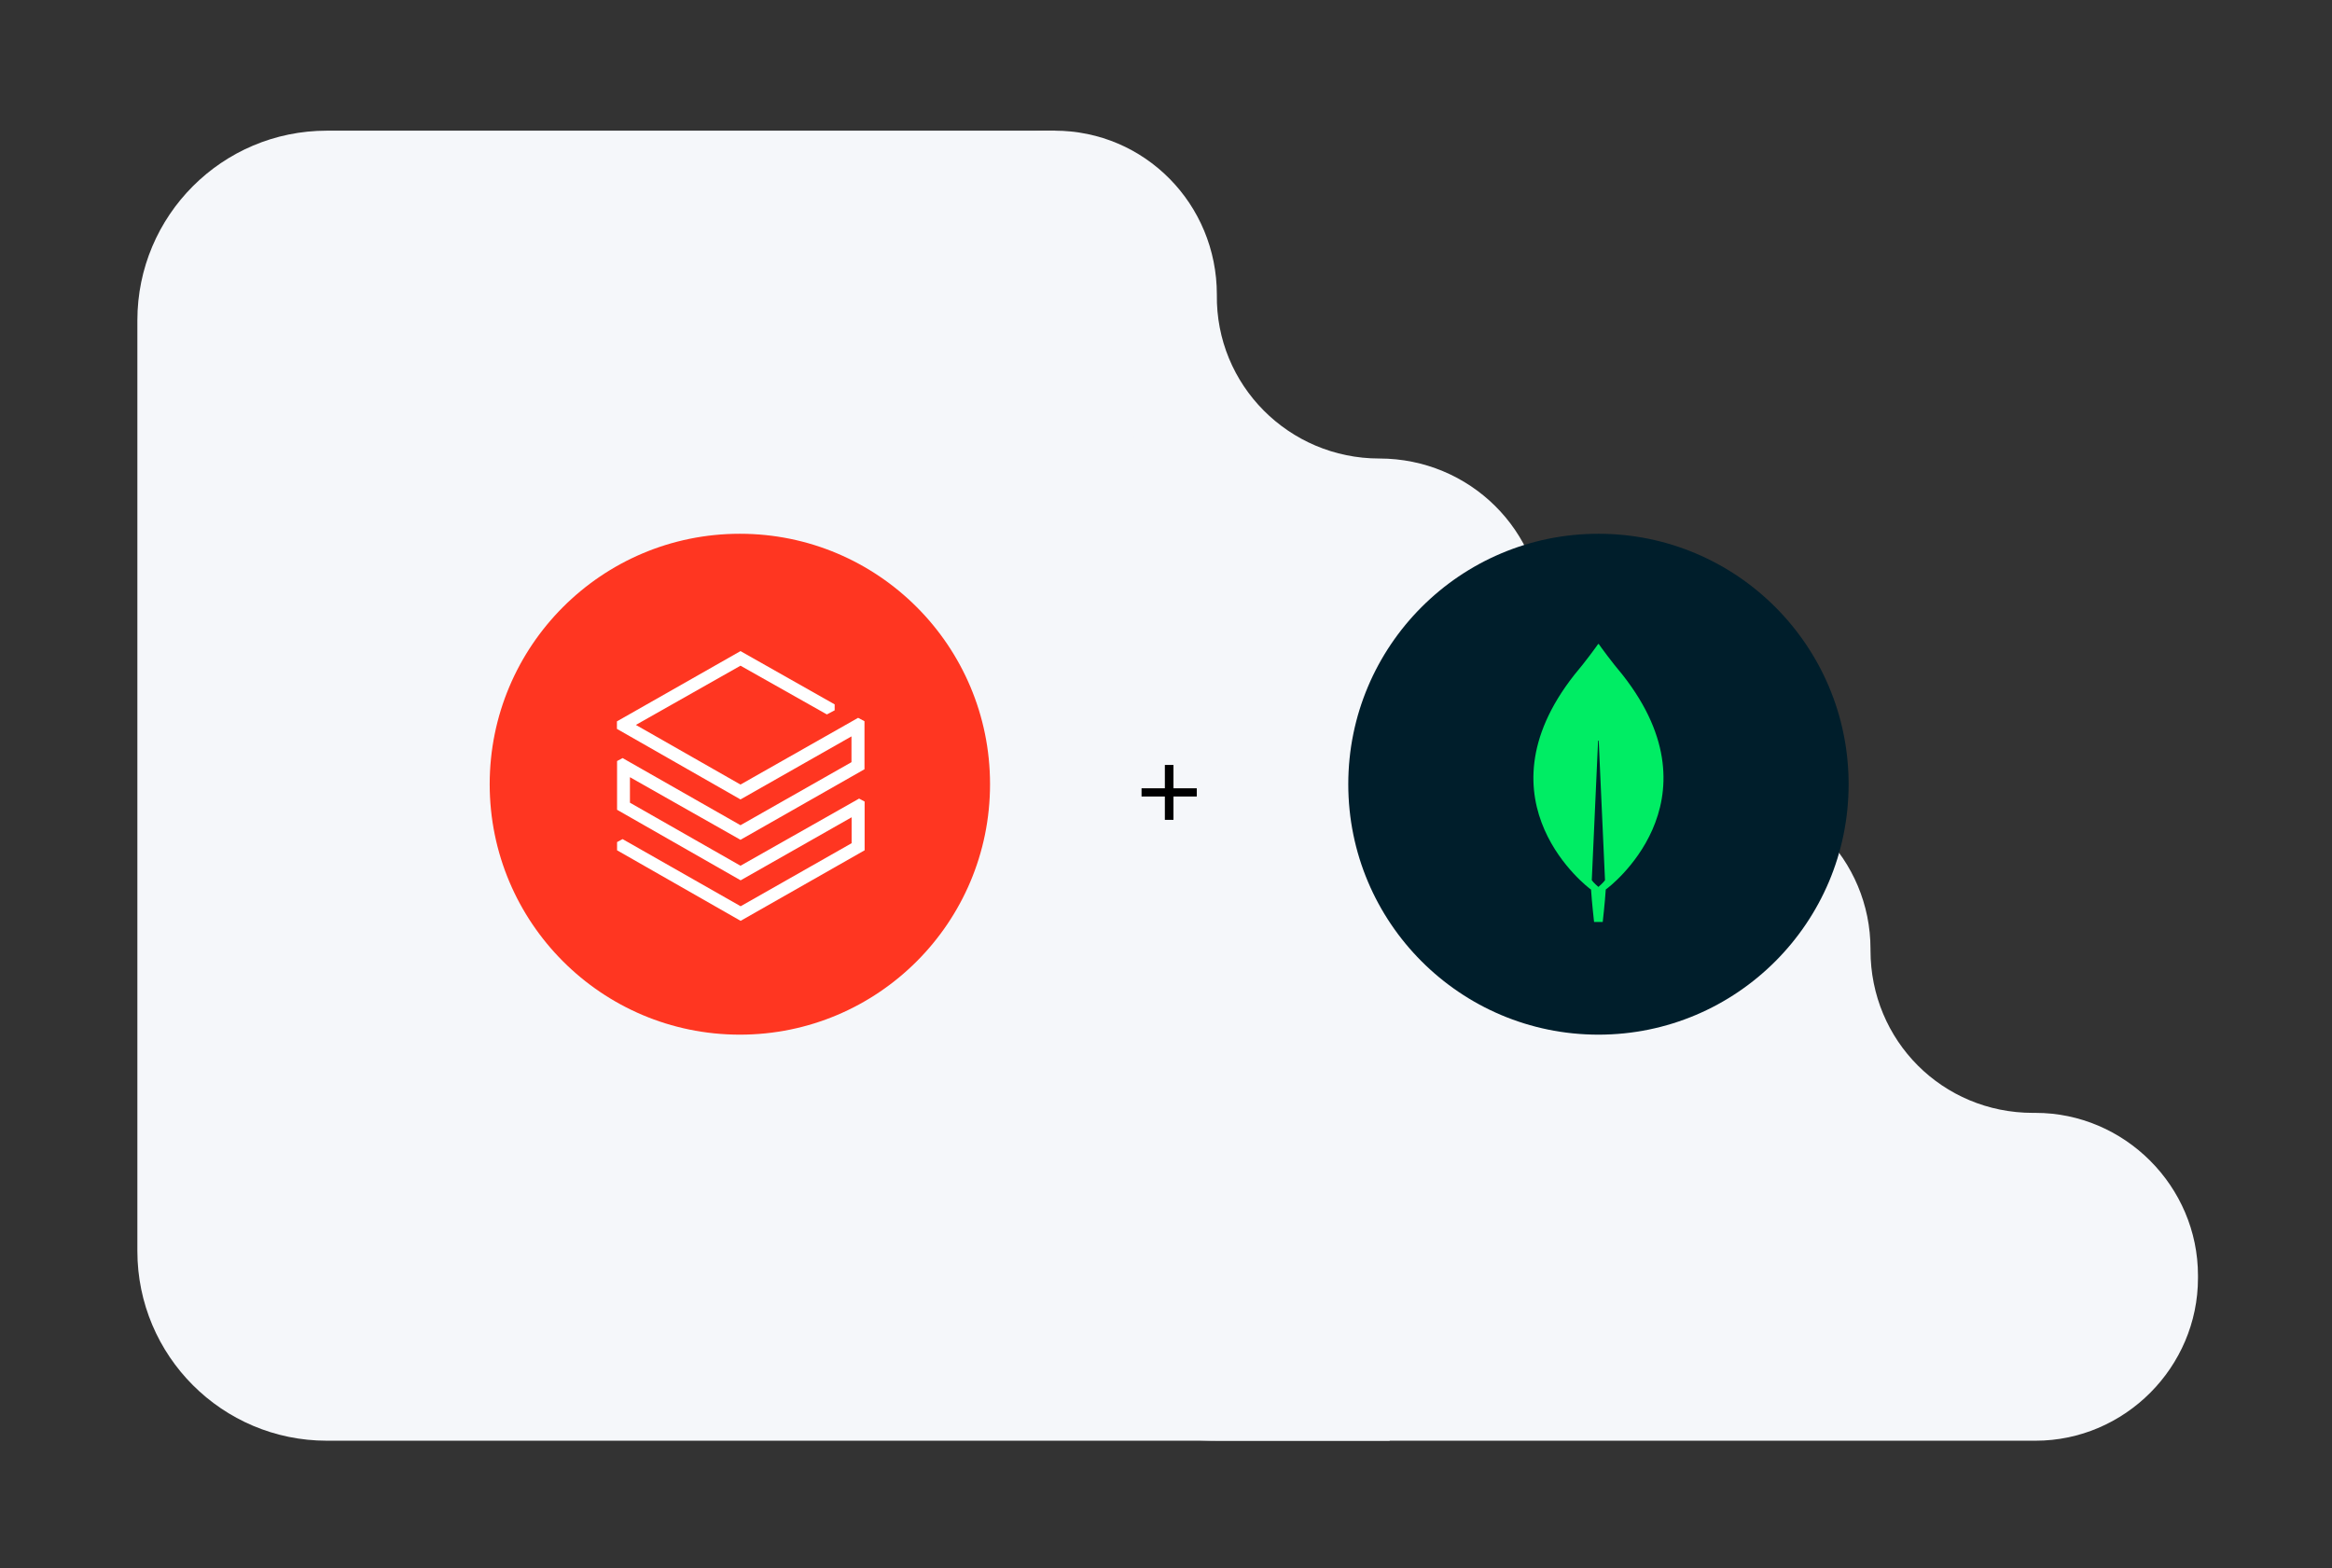
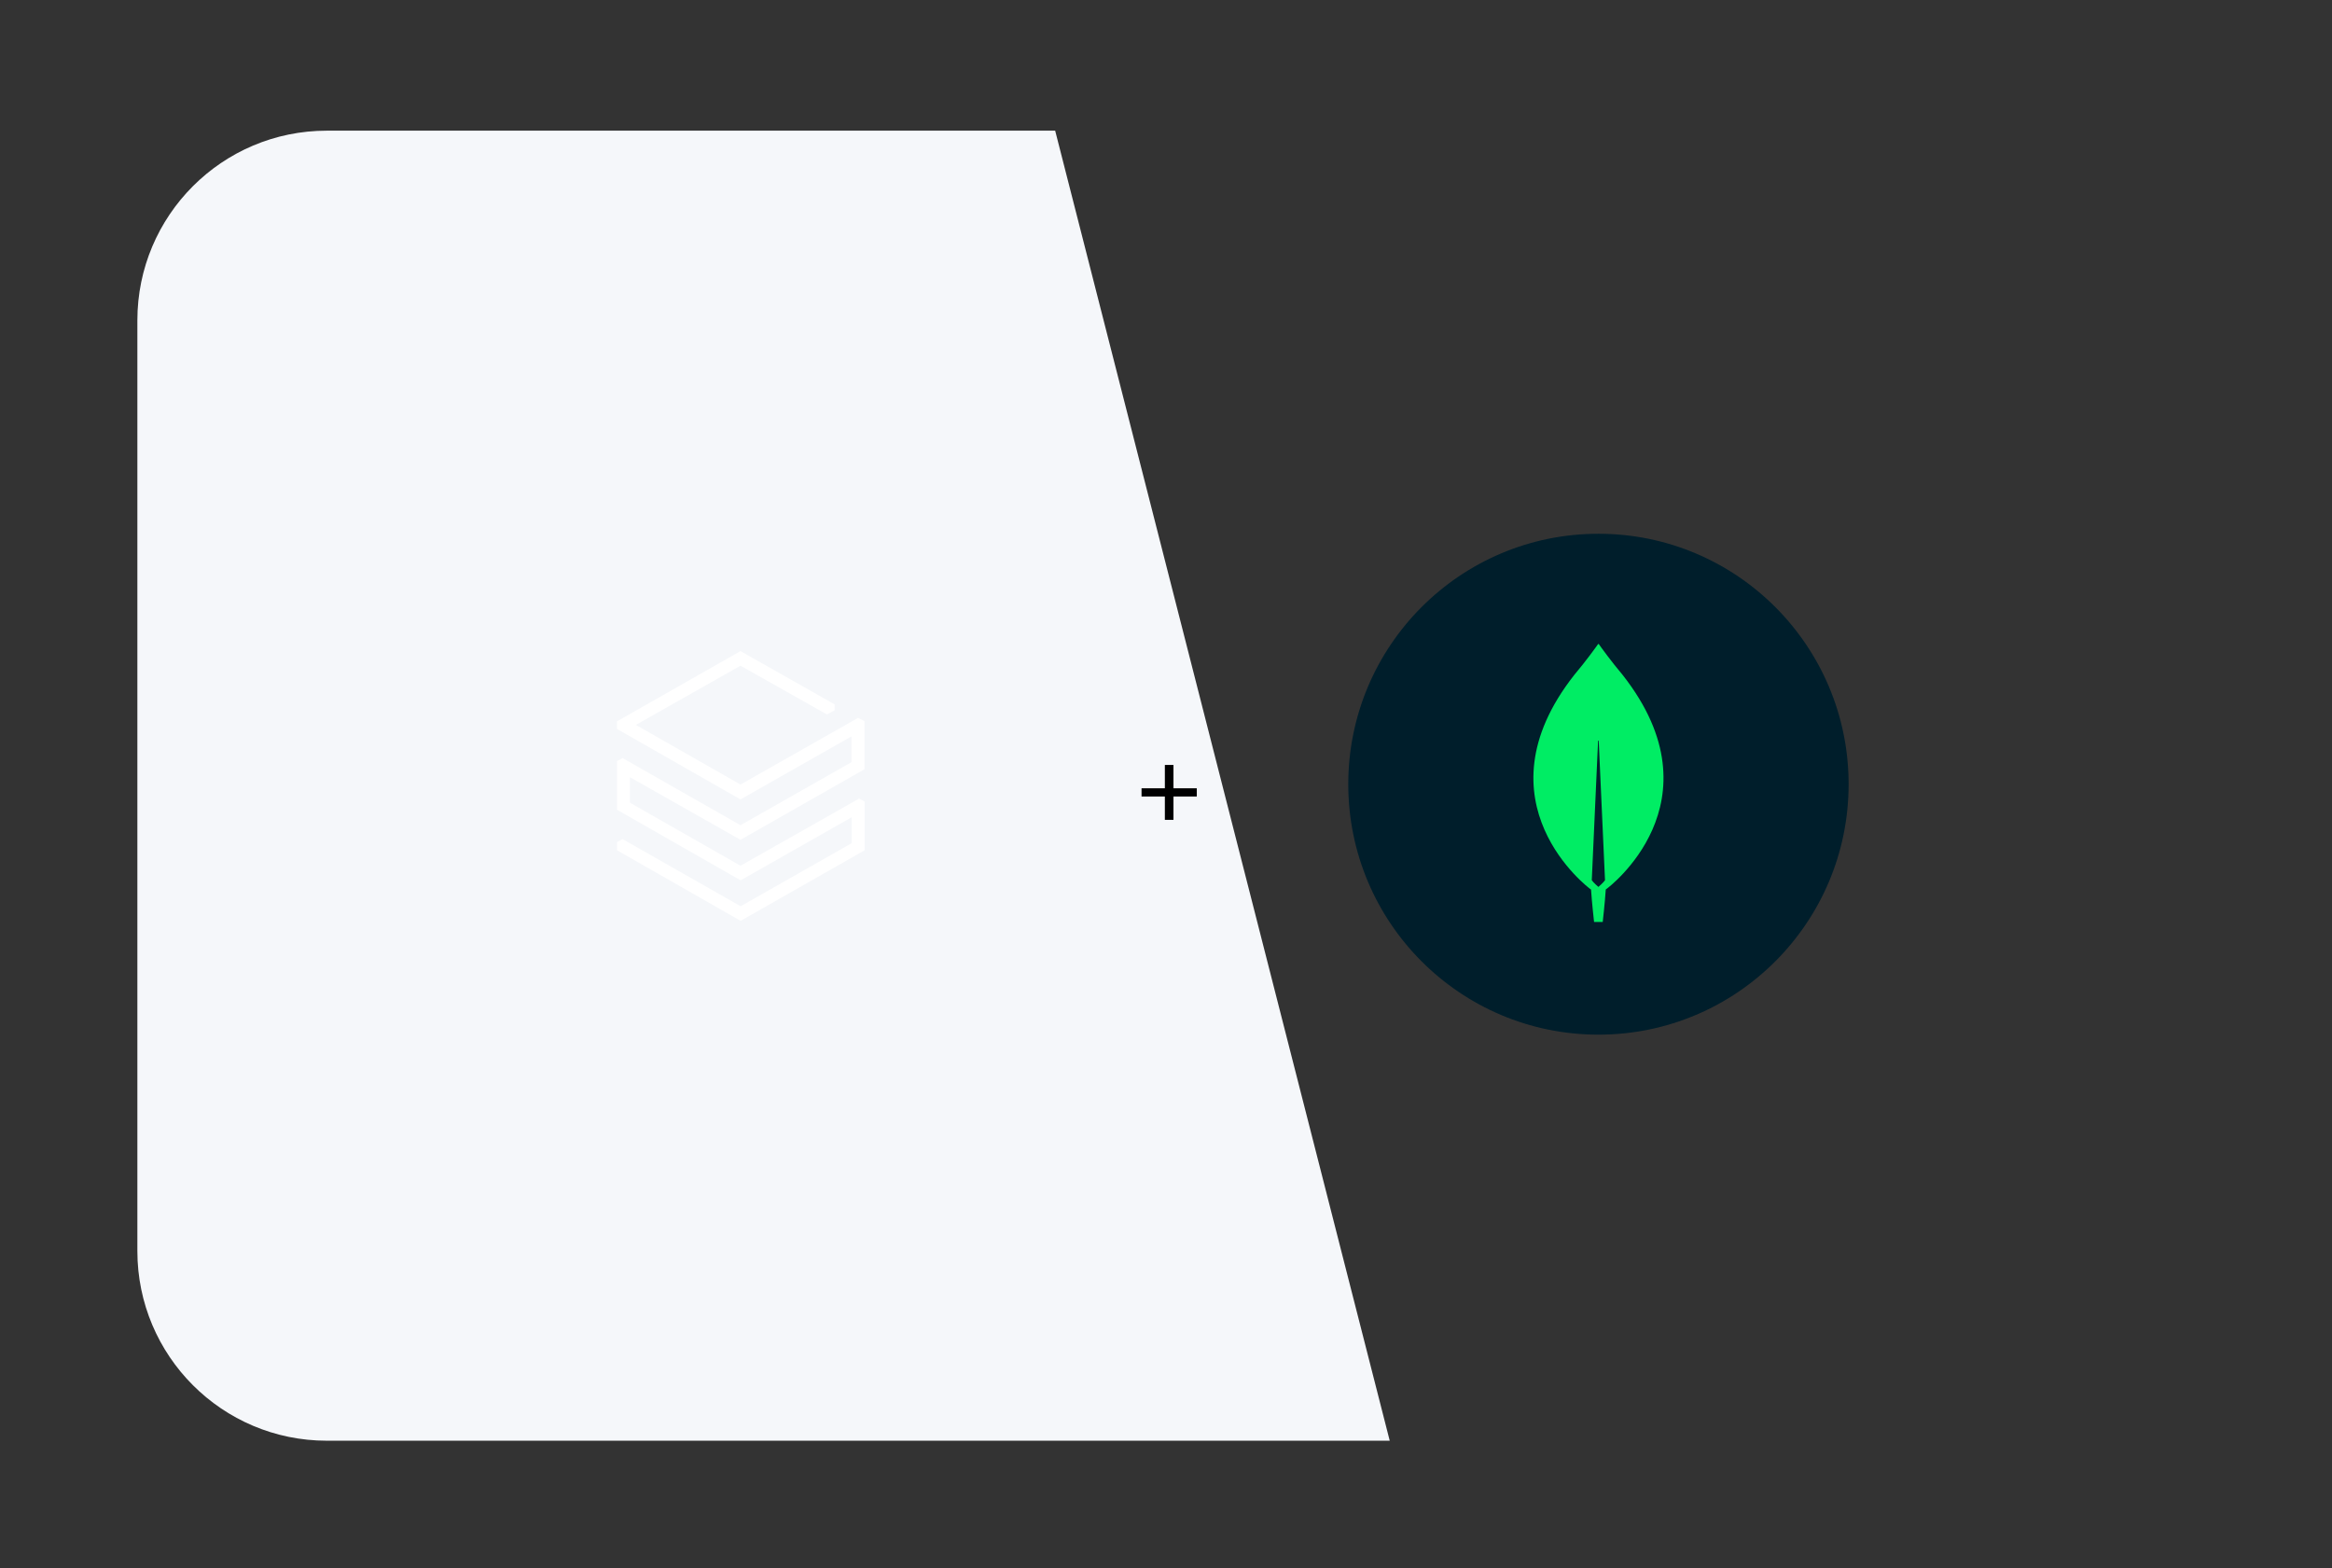
<svg xmlns="http://www.w3.org/2000/svg" width="696" height="468" viewBox="0 0 696 468" fill="none">
  <rect x="0" y="0" width="696" height="468" fill="#333333" stroke="none" />
  <g clip-path="url(#clip0_1388_1748)">
-     <path d="M411.656 136.848C438.631 136.848 460.524 158.374 460.524 185.38V186.163C460.524 212.777 482.418 234.695 509.002 234.695H509.784C536.76 234.695 558.262 256.614 558.262 283.228V283.62C558.262 310.626 579.765 332.152 606.74 332.152H607.522C634.106 332.152 656 354.07 656 380.684V381.467C656 408.082 634.106 430 607.522 430H363.568C309.226 430 265.439 385.773 265.439 331.761V87.533C265.439 60.918 287.333 39 313.918 39H314.7C341.675 39 363.178 60.918 363.178 87.924C362.786 114.93 384.68 136.848 411.656 136.848Z" fill="#F5F7FA" />
    <path d="M41 95.615C41 64.348 66.319 39 97.552 39H314.922L414.772 430H97.552C66.319 430 41 404.652 41 373.385V95.615Z" fill="#F5F7FA" />
    <path d="M477.067 308.808C518.304 308.808 551.733 275.341 551.733 234.058C551.733 192.774 518.304 159.308 477.067 159.308C435.83 159.308 402.401 192.774 402.401 234.058C402.401 275.341 435.83 308.808 477.067 308.808Z" fill="#001E2B" />
-     <path d="M220.817 308.808C262.054 308.808 295.483 275.341 295.483 234.058C295.483 192.774 262.054 159.308 220.817 159.308C179.58 159.308 146.151 192.774 146.151 234.058C146.151 275.341 179.58 308.808 220.817 308.808Z" fill="#FF3621" />
    <path d="M484.29 201.445C480.799 197.314 477.794 193.118 477.18 192.246C477.116 192.182 477.018 192.182 476.954 192.246C476.34 193.118 473.335 197.314 469.845 201.445C439.89 239.567 474.563 265.293 474.563 265.293L474.853 265.486C475.112 269.456 475.758 275.17 475.758 275.17H477.051H478.344C478.344 275.17 478.99 269.489 479.249 265.486L479.539 265.261C479.571 265.261 514.244 239.567 484.29 201.445ZM477.051 264.712C477.051 264.712 475.5 263.389 475.08 262.71V262.646L476.954 221.135C476.954 221.006 477.148 221.006 477.148 221.135L479.022 262.646V262.71C478.602 263.389 477.051 264.712 477.051 264.712Z" fill="#00ED64" />
    <path d="M340.7 237.727H347.66V244.694H350.226V237.727H357.185V235.275H350.226V228.308H347.66V235.275H340.7V237.727Z" fill="black" />
    <path d="M254.128 227.481L221.005 246.297L185.815 226.255L184.168 227.143V241.688L221.047 262.746L254.171 243.929V251.667L221.047 270.484L185.815 250.441L184.168 251.329V253.781L221.047 274.838L258.052 253.781V239.235L256.407 238.348L221.005 258.39L188.009 239.574V231.963L221.005 250.652L258.011 229.595V215.261L256.112 214.246L221.005 234.162L189.78 216.36L221.005 198.685L246.786 213.231L249.108 212.005V210.23L221.005 194.331L184.127 215.303V217.545L221.005 238.601L254.128 219.785V227.481Z" fill="white" />
  </g>
  <defs>
    <clipPath id="clip0_1388_1748">
      <rect width="615" height="391" fill="white" transform="translate(41 39)" />
    </clipPath>
  </defs>
</svg>